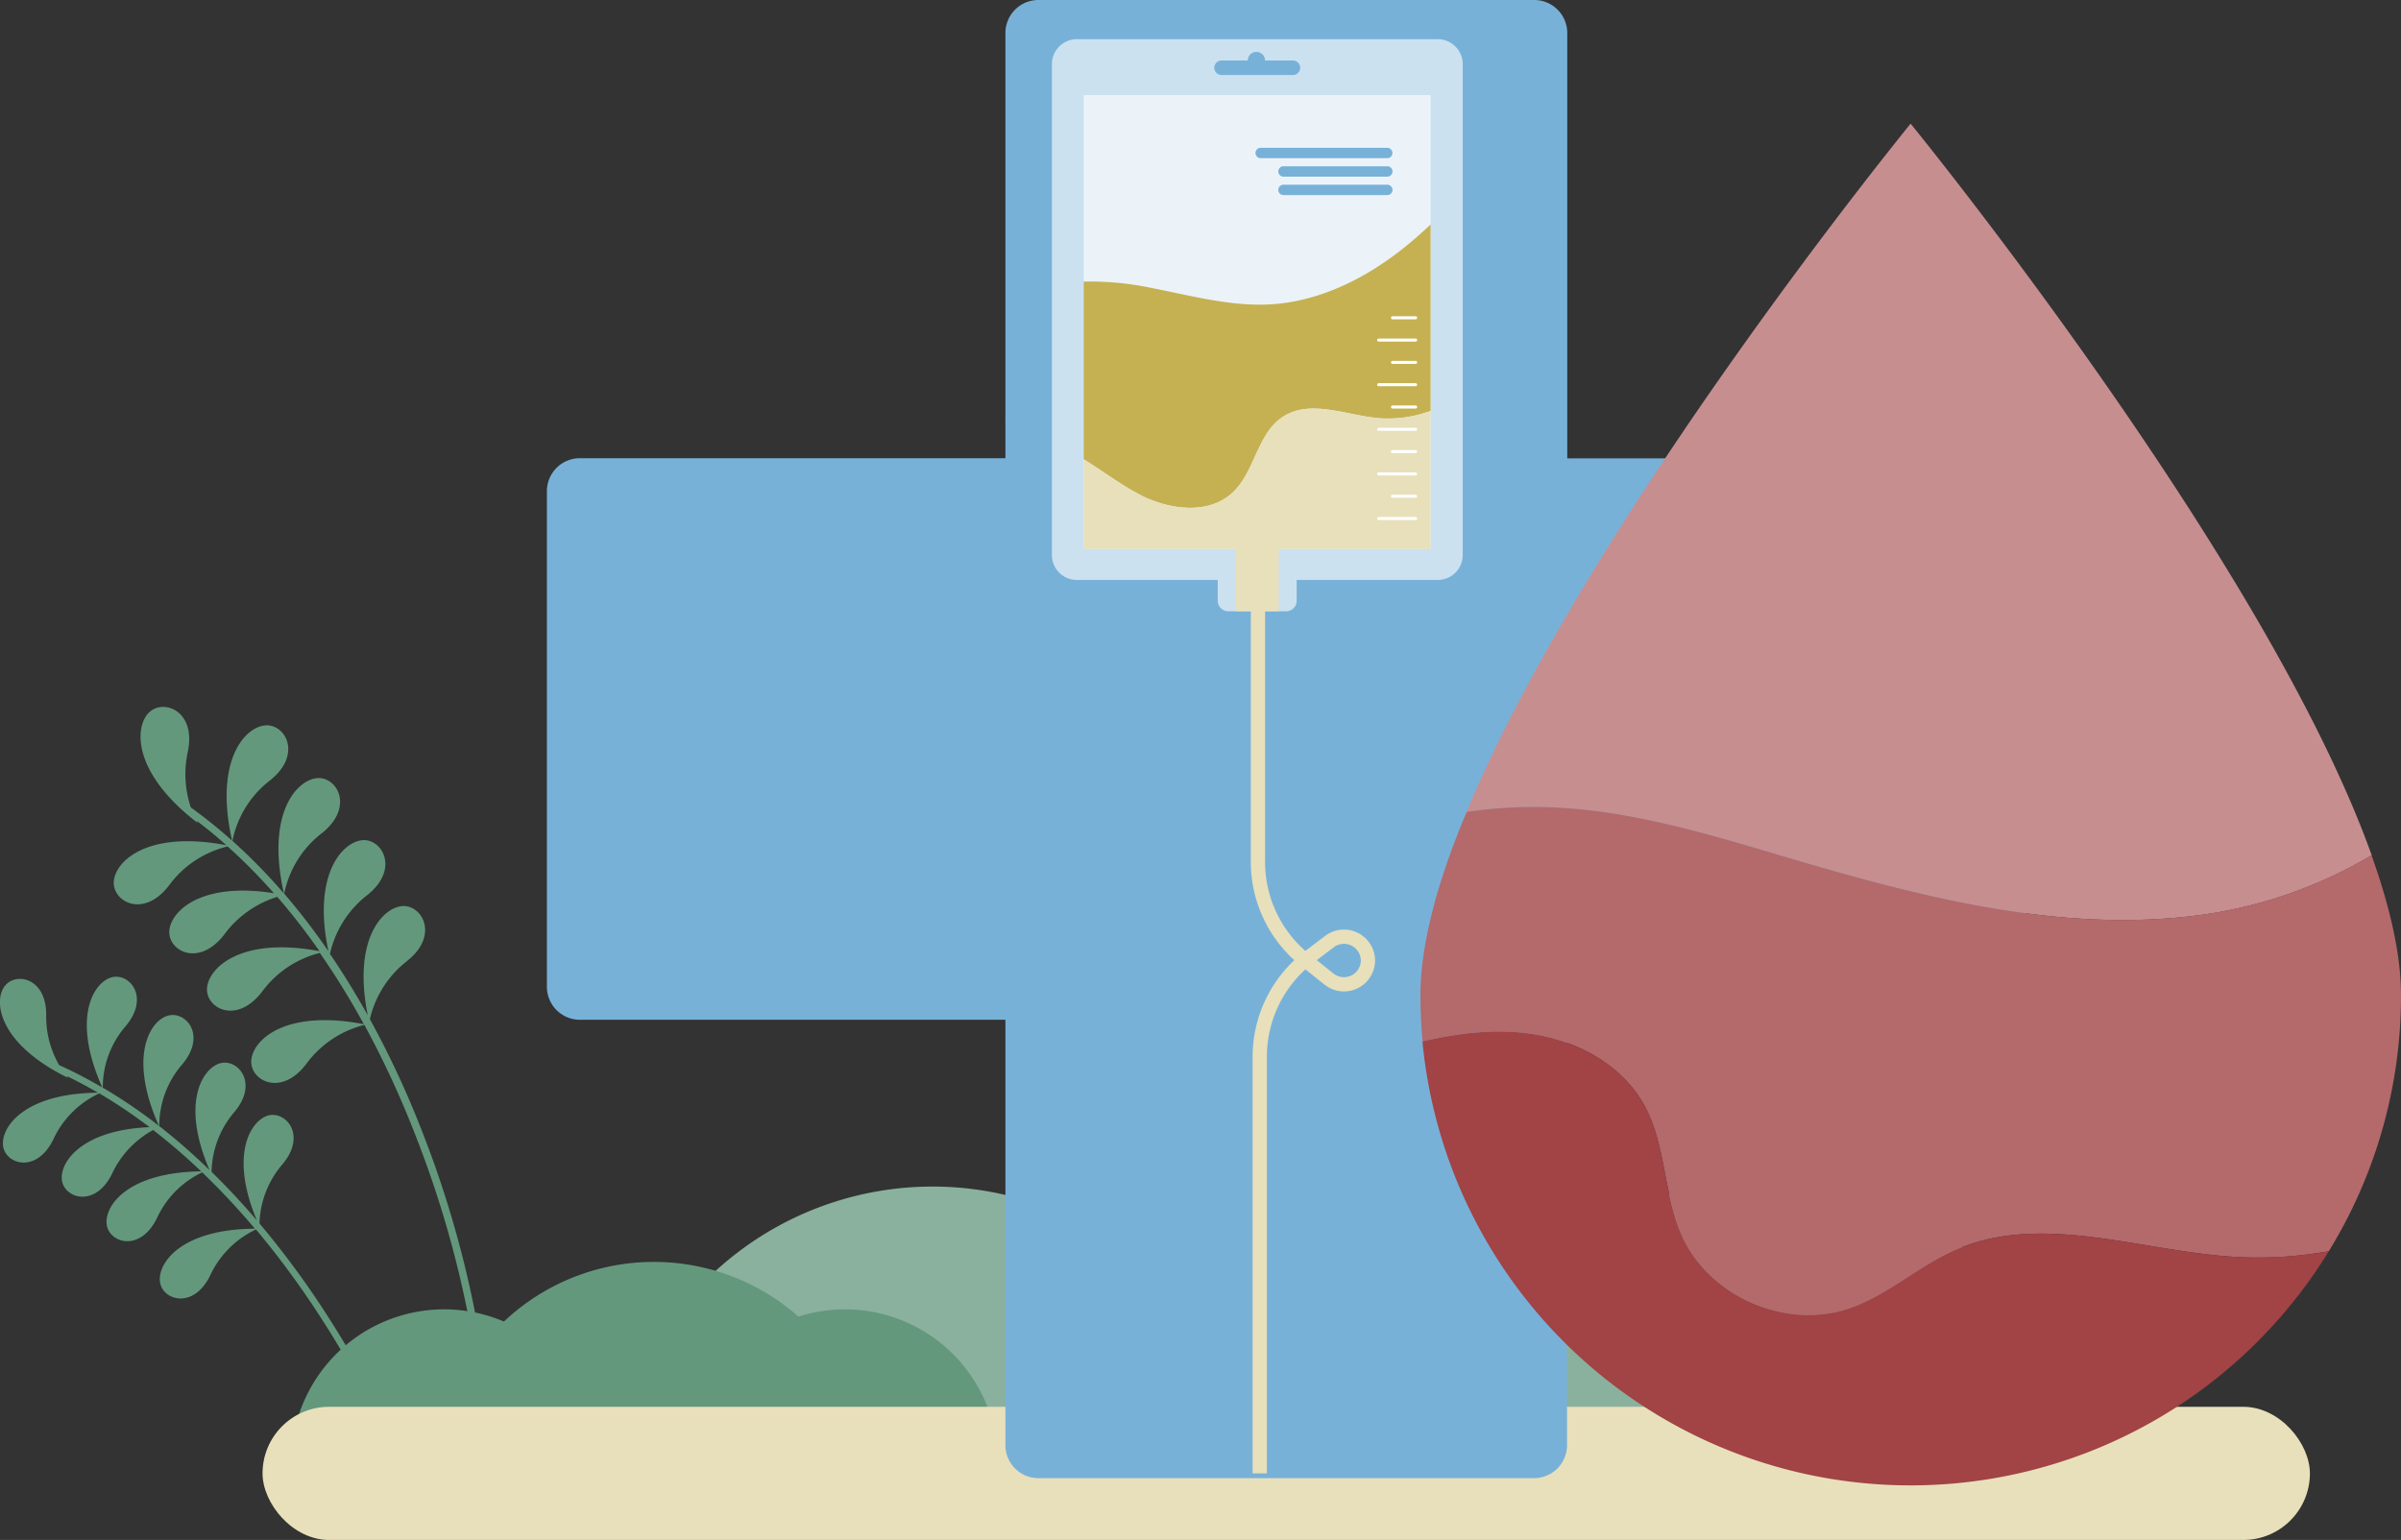
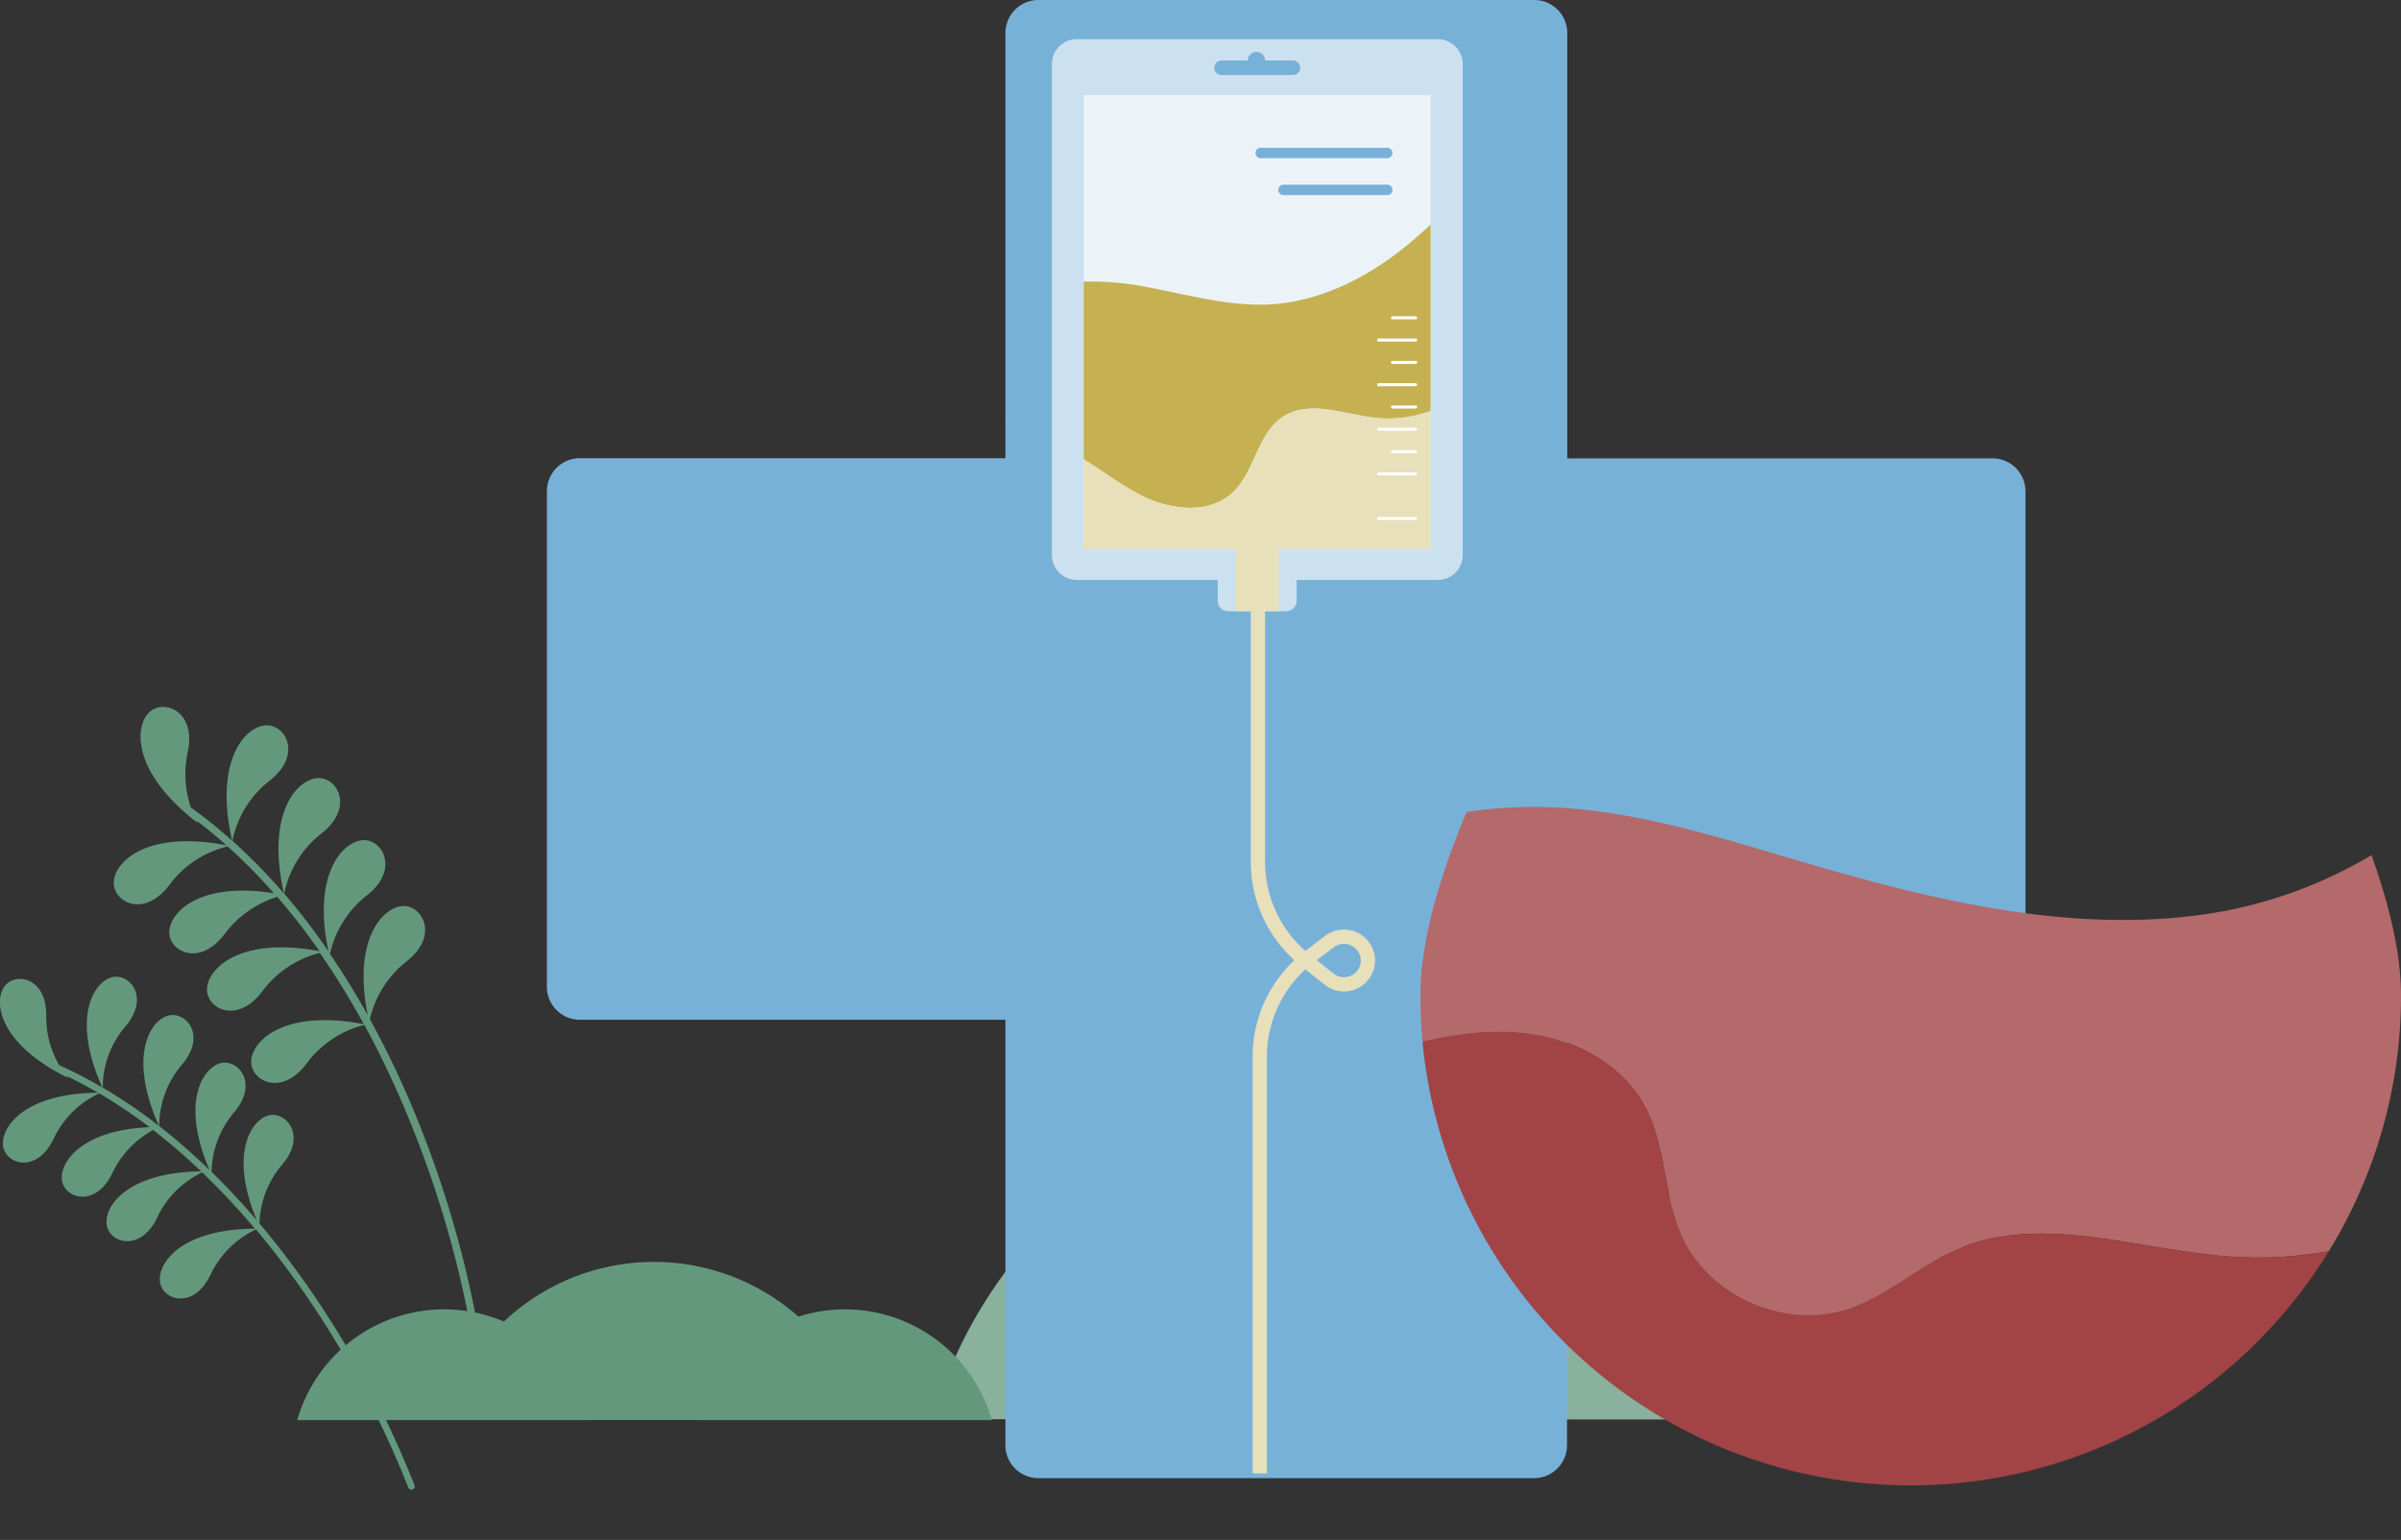
<svg xmlns="http://www.w3.org/2000/svg" width="556.11" height="356.79" viewBox="0 0 556.11 356.79">
  <rect x="0" y="0" width="556.11" height="356.79" fill="#333333" stroke="none" />
  <defs>
    <style>.cls-1{fill:#63987d;}.cls-2{fill:#8ab19d;}.cls-3{fill:#9c9c9c;}.cls-4{fill:#e8e0ba;}.cls-5{fill:#78b1d8;}.cls-6{fill:#fff;opacity:0.61;}.cls-7{fill:#c5b152;}.cls-8,.cls-9{fill:none;}.cls-8{stroke:#fff;stroke-linecap:round;stroke-linejoin:round;stroke-width:0.71px;}.cls-9{stroke:#e8e0bb;stroke-miterlimit:10;stroke-width:3.3px;}.cls-10{fill:#c78e90;}.cls-11{fill:#b4696b;}.cls-12{fill:#a24346;}</style>
  </defs>
  <g id="Ebene_2" data-name="Ebene 2">
    <g id="Ebene_1-2" data-name="Ebene 1">
      <path class="cls-1" d="M.69,265.29c-.36-4.38,5.23-12,22-12.12q-3.55-2.07-7.29-3.89c.25.31.41.47.41.47-15.55-7.6-17.3-17.05-15-20.88s10-2.7,9.89,6.41a22.42,22.42,0,0,0,3,11.49,107.75,107.75,0,0,1,10,5.19c-7-15.62-2.33-23.94,1.84-25.43s9.43,4.29,3.54,11.25A21.65,21.65,0,0,0,23.81,252a121.41,121.41,0,0,1,13,8.84c-7-15.64-2.34-24,1.84-25.45s9.42,4.29,3.53,11.24a21.74,21.74,0,0,0-5.29,14.27A143.7,143.7,0,0,1,48.54,271.1C42,256,46.61,247.89,50.72,246.43s9.43,4.29,3.54,11.24A21.94,21.94,0,0,0,49,271.5c3.76,3.67,7.25,7.45,10.49,11.24-6.22-14.84-1.69-22.77,2.37-24.21s9.43,4.28,3.54,11.24a22,22,0,0,0-5.3,13.69,203.34,203.34,0,0,1,15.75,21.41A224,224,0,0,1,96,344.09a.77.77,0,0,1-.46,1l-.06,0a.77.77,0,0,1-.93-.48,222.88,222.88,0,0,0-20-38.95,202.9,202.9,0,0,0-15.26-20.81A22,22,0,0,0,48.73,295.4c-3.92,8.22-11.34,5.82-11.7,1.38s5.23-12,22-12.11a167.8,167.8,0,0,0-12.2-13.05,21.85,21.85,0,0,0-10.43,10.5c-3.93,8.22-11.35,5.83-11.71,1.39s5.21-11.92,21.9-12.12a141.46,141.46,0,0,0-11.12-9.58,22.23,22.23,0,0,0-9.46,10c-3.92,8.22-11.34,5.83-11.7,1.39C14,269,19.18,261.8,34.64,261.15A121,121,0,0,0,23,253.32,21.91,21.91,0,0,0,12.39,263.9C8.47,272.12,1.05,269.73.69,265.29Z" />
-       <path class="cls-2" d="M216,274.91a74.43,74.43,0,0,0-71.54,53.94H287.52A74.42,74.42,0,0,0,216,274.91Z" />
      <path class="cls-3" d="M411.15,274.91a74.44,74.44,0,0,0-71.54,53.94H482.69A74.42,74.42,0,0,0,411.15,274.91Z" />
      <path class="cls-2" d="M318.17,251.81a106.31,106.31,0,0,0-102.19,77H420.36A106.31,106.31,0,0,0,318.17,251.81Z" />
      <path class="cls-1" d="M102.84,303.36a35.41,35.41,0,0,0-34,25.66h68.06A35.41,35.41,0,0,0,102.84,303.36Z" />
      <path class="cls-1" d="M195.68,303.36a35.41,35.41,0,0,0-34,25.66h68.06A35.41,35.41,0,0,0,195.68,303.36Z" />
      <path class="cls-1" d="M151.45,292.37A50.57,50.57,0,0,0,102.84,329h97.22A50.57,50.57,0,0,0,151.45,292.37Z" />
-       <rect class="cls-4" x="60.81" y="325.94" width="474.2" height="30.85" rx="15.42" />
      <path class="cls-5" d="M232.87,97l9.25,9.16H134.31a7.64,7.64,0,0,0-7.64,7.64V228.64a7.64,7.64,0,0,0,7.64,7.63h98.56v98.56a7.64,7.64,0,0,0,7.64,7.64h114.8a7.64,7.64,0,0,0,7.64-7.64V225.92l10.44,10.35h.1L232.87,96.84Z" />
      <path class="cls-5" d="M461.5,106.19H363V7.64A7.64,7.64,0,0,0,355.31,0H240.51a7.64,7.64,0,0,0-7.64,7.64V122L373.49,236.27h88a7.64,7.64,0,0,0,7.64-7.63V113.83A7.64,7.64,0,0,0,461.5,106.19Z" />
      <path class="cls-6" d="M333,9.08H249.42a5.78,5.78,0,0,0-5.78,5.78V128.59a5.78,5.78,0,0,0,5.78,5.78h32.63v4.82a2.42,2.42,0,0,0,2.42,2.43h13.44a2.42,2.42,0,0,0,2.42-2.43v-4.82H333a5.78,5.78,0,0,0,5.79-5.78V14.86A5.78,5.78,0,0,0,333,9.08Zm-33.5,8.3H282.93a1.68,1.68,0,0,1,0-3.36H289a2,2,0,0,1,4,0h6.47a1.68,1.68,0,1,1,0,3.36Z" />
      <rect class="cls-6" x="251.03" y="22.03" width="80.33" height="105.15" />
      <path class="cls-7" d="M285.45,114.16c5.21-4.81,5.7-13.62,11.61-17.54,6.43-4.28,14.89-.3,22.59.29a28.58,28.58,0,0,0,11.7-1.69V52c-2.32,2.2-4.72,4.29-7.25,6.25-8.59,6.62-18.81,11.57-29.63,12.25-1.1.07-2.19.09-3.28.08-8.22-.1-16.34-2.29-24.45-3.86A69.28,69.28,0,0,0,251,65.24v41.18c4.49,2.75,8.71,6,13.43,8.42C271.13,118.17,280,119.22,285.45,114.16Z" />
      <path class="cls-4" d="M319.65,96.91c-7.7-.59-16.16-4.57-22.59-.29-5.91,3.92-6.4,12.73-11.61,17.54-5.47,5.06-14.32,4-21,.68-4.72-2.37-8.94-5.67-13.43-8.42v20.76h35.16v14.44h10V127.18h35.16v-32A28.58,28.58,0,0,1,319.65,96.91Z" />
      <line class="cls-8" x1="319.32" y1="120.13" x2="327.88" y2="120.13" />
-       <line class="cls-8" x1="322.53" y1="114.97" x2="327.88" y2="114.97" />
      <line class="cls-8" x1="319.32" y1="109.8" x2="327.88" y2="109.8" />
      <line class="cls-8" x1="322.53" y1="104.63" x2="327.88" y2="104.63" />
      <line class="cls-8" x1="319.32" y1="99.46" x2="327.88" y2="99.46" />
      <line class="cls-8" x1="322.53" y1="94.3" x2="327.88" y2="94.3" />
      <line class="cls-8" x1="319.32" y1="89.13" x2="327.88" y2="89.13" />
      <line class="cls-8" x1="322.53" y1="83.96" x2="327.88" y2="83.96" />
      <line class="cls-8" x1="319.32" y1="78.79" x2="327.88" y2="78.79" />
      <line class="cls-8" x1="322.53" y1="73.63" x2="327.88" y2="73.63" />
      <path class="cls-5" d="M321.33,36.65H292a1.21,1.21,0,0,1-1.21-1.2h0A1.21,1.21,0,0,1,292,34.24h29.31a1.21,1.21,0,0,1,1.2,1.21h0A1.2,1.2,0,0,1,321.33,36.65Z" />
-       <path class="cls-5" d="M321.33,40.93H297.27a1.21,1.21,0,0,1-1.2-1.21h0a1.2,1.2,0,0,1,1.2-1.2h24.06a1.2,1.2,0,0,1,1.2,1.2h0A1.21,1.21,0,0,1,321.33,40.93Z" />
      <path class="cls-5" d="M321.33,45.2H297.27a1.2,1.2,0,0,1-1.2-1.2h0a1.2,1.2,0,0,1,1.2-1.2h24.06a1.2,1.2,0,0,1,1.2,1.2h0A1.2,1.2,0,0,1,321.33,45.2Z" />
      <path class="cls-9" d="M291.36,130.17V199.7a29.11,29.11,0,0,0,10.91,22.71l5.57,4.45a5.56,5.56,0,0,0,9-4.33h0A5.56,5.56,0,0,0,308,218.1l-4.69,3.55a29.09,29.09,0,0,0-11.53,23.19v96.53" />
      <path class="cls-1" d="M26.38,204c.56-4.74,8.13-11.61,26.05-8.17-2.22-2-4.53-3.88-6.92-5.7.2.38.33.58.33.58-14.92-11.42-14.76-21.86-11.51-25.44s11.22-.74,9.16,8.94a24.33,24.33,0,0,0,.71,12.87,113.71,113.71,0,0,1,9.55,7.68c-4.08-18.13,2.66-26,7.42-26.67s9.11,6.59,1.35,12.73a23.49,23.49,0,0,0-8.68,14,131.78,131.78,0,0,1,11.92,12.2c-4.1-18.15,2.65-26,7.41-26.7s9.11,6.59,1.36,12.73a23.52,23.52,0,0,0-8.7,14,157.06,157.06,0,0,1,10.24,13.33C72.39,203,79,195.36,83.68,194.69s9.11,6.59,1.35,12.72A23.81,23.81,0,0,0,76.42,221c3.21,4.71,6.12,9.49,8.76,14.22-3.44-17.13,3.08-24.6,7.72-25.26s9.11,6.59,1.35,12.72a23.88,23.88,0,0,0-8.58,13.44,218.67,218.67,0,0,1,12.16,26.17,243.54,243.54,0,0,1,13,46.07.85.85,0,0,1-.71,1h-.07a.83.83,0,0,1-.88-.71,241.75,241.75,0,0,0-13-45.76,220.11,220.11,0,0,0-11.77-25.43,23.85,23.85,0,0,0-13.43,9c-5.94,7.91-13.32,3.77-12.75-1s8.13-11.61,26.05-8.17a183.32,183.32,0,0,0-10.19-16.51,23.75,23.75,0,0,0-13.35,8.94c-6,7.91-13.33,3.76-12.76-1S56.14,217,74,220.38a153.64,153.64,0,0,0-9.78-12.59A24.12,24.12,0,0,0,52,216.44c-6,7.91-13.33,3.76-12.76-1,.54-4.57,7.61-11.13,24.2-8.49a128.9,128.9,0,0,0-10.72-10.84,23.68,23.68,0,0,0-13.55,9C33.19,213,25.81,208.82,26.38,204Z" />
-       <path class="cls-10" d="M358,187c19.56.54,38.49,6.51,57.25,12.05,30.08,8.89,61.33,16.88,92.48,13.19a105.07,105.07,0,0,0,41.59-14.09C524.77,129.43,442.53,28.65,442.53,28.65S368,120,339.67,188.09A104.63,104.63,0,0,1,358,187Z" />
      <path class="cls-11" d="M354.67,239.53c10.63,1.54,21.11,7.23,26.24,16.67,5,9.21,4.36,20.54,8.64,30.1,6.29,14,23.94,21.78,38.52,16.93,9-3,16.15-9.84,24.81-13.63,20.56-9,44,.76,66.43,1.69a93.12,93.12,0,0,0,20.08-1.4,113,113,0,0,0,16.72-59.33c0-9.35-2.53-20.4-6.83-32.43a105.07,105.07,0,0,1-41.59,14.09c-31.15,3.69-62.4-4.3-92.48-13.19C396.45,193.49,377.52,187.52,358,187a104.63,104.63,0,0,0-18.29,1.11C333,204,329,218.67,329,230.56q0,5.43.5,10.73C337.76,239.35,346.27,238.31,354.67,239.53Z" />
      <path class="cls-12" d="M519.31,291.29c-22.42-.93-45.87-10.68-66.43-1.69-8.66,3.79-15.84,10.64-24.81,13.63-14.58,4.85-32.23-2.9-38.52-16.93-4.28-9.56-3.64-20.89-8.64-30.1-5.13-9.44-15.61-15.13-26.24-16.67-8.4-1.22-16.91-.18-25.21,1.76a113.58,113.58,0,0,0,209.93,48.6A93.12,93.12,0,0,1,519.31,291.29Z" />
    </g>
  </g>
</svg>